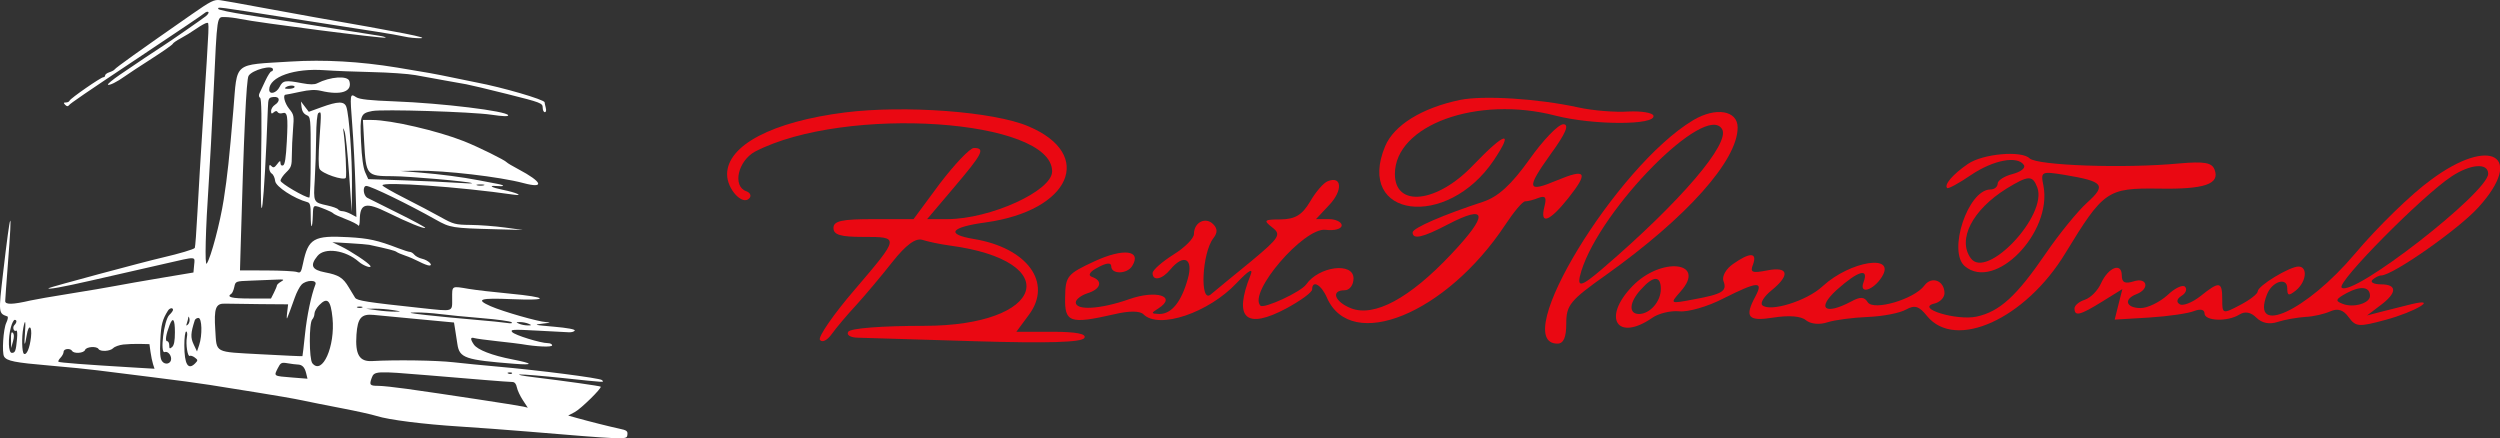
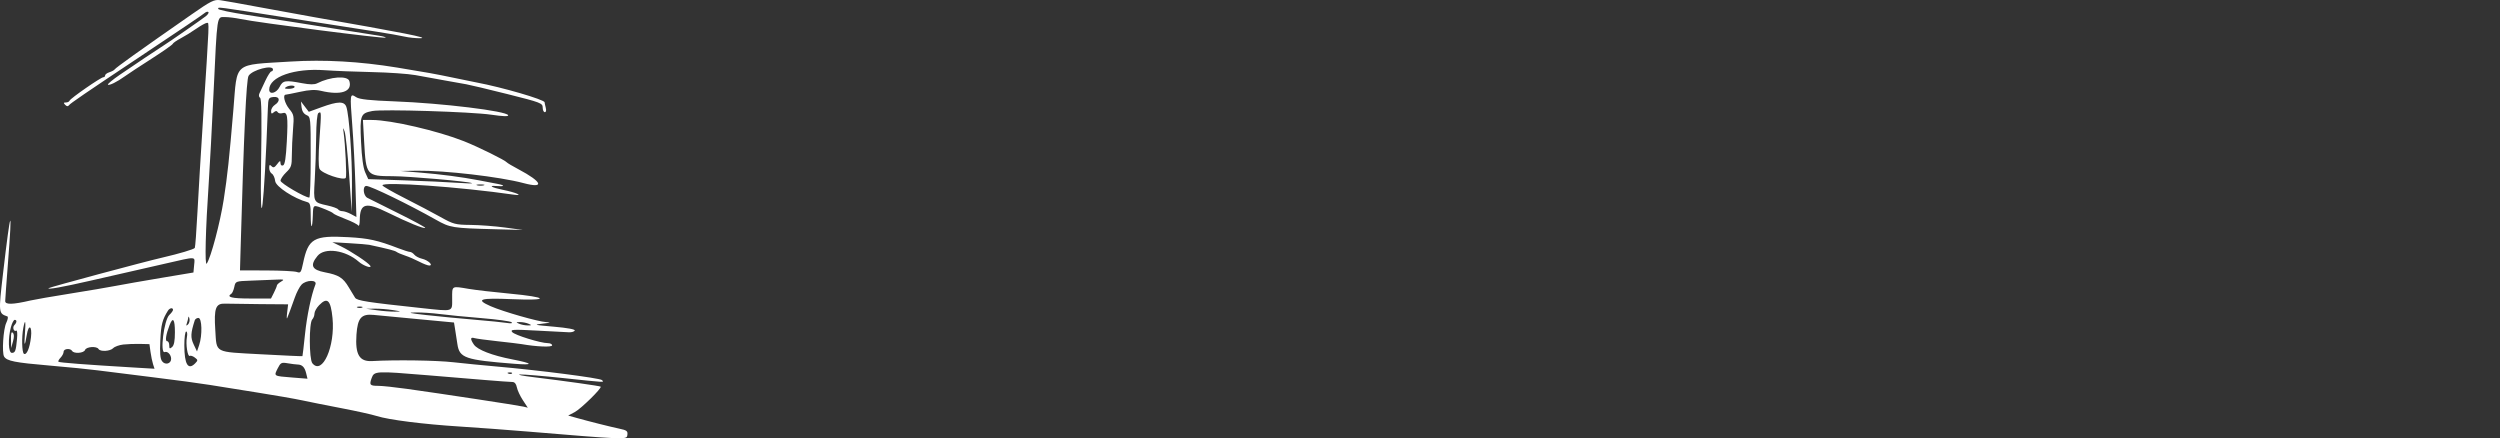
<svg xmlns="http://www.w3.org/2000/svg" width="251" height="44" viewBox="0 0 251 44" fill="none">
  <rect x="0" y="0" width="251" height="44" fill="#333333" stroke="none" />
  <path fill-rule="evenodd" clip-rule="evenodd" d="M19.256 1.435C13.88 5.179 11.635 6.783 11.501 6.979C11.449 7.055 11.214 7.178 10.98 7.254C10.746 7.329 10.554 7.472 10.554 7.572C10.554 7.621 10.535 7.667 10.502 7.701C10.469 7.735 10.424 7.754 10.377 7.754C10.13 7.754 7.065 9.879 6.988 10.104C6.953 10.205 6.787 10.288 6.619 10.288C6.375 10.288 6.36 10.337 6.548 10.53C6.703 10.689 6.828 10.704 6.917 10.572C7.037 10.394 8.608 9.319 13.924 5.78C18.158 2.96 20.327 1.495 20.555 1.301C20.692 1.184 20.857 1.143 20.922 1.209C20.986 1.275 20.874 1.46 20.672 1.621C20.293 1.922 17.025 4.191 16.46 4.544C15.907 4.89 13.354 6.598 12.018 7.516C11.313 8 10.78 8.442 10.835 8.498C10.953 8.619 11.759 8.222 12.542 7.655C12.855 7.429 14.048 6.644 15.194 5.911C16.339 5.178 17.306 4.501 17.341 4.407C17.377 4.313 17.732 4.065 18.131 3.855C18.529 3.646 19.237 3.21 19.703 2.886C20.169 2.562 20.651 2.297 20.775 2.297C21.019 2.297 21.039 1.813 20.385 11.944C20.178 15.16 19.926 19.355 19.826 21.268C19.726 23.18 19.605 24.811 19.557 24.891C19.474 25.029 17.991 25.471 16.33 25.854C14.446 26.288 4.966 28.836 4.878 28.933C4.724 29.101 6.244 28.83 9.039 28.191C10.444 27.87 11.848 27.55 13.252 27.23C14.164 27.022 15.698 26.672 16.661 26.451C19.79 25.734 19.573 25.723 19.492 26.6L19.422 27.359L16.171 27.903C14.384 28.203 12.325 28.563 11.596 28.705C10.867 28.846 8.821 29.193 7.051 29.476C5.28 29.758 3.491 30.069 3.074 30.166C1.268 30.585 0.517 30.603 0.523 30.226C0.526 30.032 0.652 28.295 0.803 26.365C1.27 20.402 1.077 20.811 0.31 27.41C-0.159 31.442 -0.157 31.461 0.742 31.769C0.836 31.801 0.786 32.089 0.631 32.41C0.33 33.032 0.177 35.408 0.413 35.8C0.679 36.243 1.503 36.407 4.94 36.699C6.83 36.86 9.016 37.077 9.797 37.182C10.578 37.286 13.049 37.595 15.288 37.869C17.527 38.142 20.126 38.492 21.064 38.646C22.001 38.801 24.174 39.149 25.892 39.419C27.611 39.69 29.613 40.04 30.343 40.197C31.072 40.355 32.861 40.712 34.319 40.99C35.777 41.269 37.354 41.618 37.822 41.768C39.036 42.154 42.519 42.595 46.154 42.823C47.873 42.931 50.941 43.158 52.971 43.327C62.563 44.128 62.907 44.142 62.976 43.745C63.057 43.274 62.972 43.202 62.116 43.023C61.276 42.847 59.111 42.302 57.897 41.961L57.047 41.722L57.708 41.372C58.325 41.045 60.447 38.963 60.308 38.82C60.239 38.749 56.7 38.25 53.539 37.865C52.446 37.732 51.853 37.612 52.222 37.597C52.591 37.583 54.547 37.747 56.569 37.961C60.873 38.417 60.677 38.407 60.437 38.16C60.243 37.961 54.073 37.166 49.847 36.797C48.493 36.678 46.545 36.486 45.517 36.37C43.818 36.177 39.701 36.117 37.367 36.251C36.078 36.325 35.649 35.601 35.789 33.588C35.905 31.922 36.277 31.495 37.507 31.616C37.941 31.659 39.935 31.848 41.939 32.037L45.582 32.38L45.679 32.978C45.732 33.307 45.841 34.014 45.922 34.55C46.132 35.945 46.688 36.137 51.646 36.525C53.632 36.68 53.542 36.491 51.435 36.083C49.4 35.688 47.938 35.123 47.576 34.591C47.2 34.038 47.215 33.819 47.622 33.944C47.804 33.999 48.848 34.142 49.942 34.259C51.035 34.377 52.127 34.508 52.369 34.55C53.87 34.813 55.433 34.876 55.433 34.673C55.433 34.552 55.247 34.453 55.02 34.453C54.283 34.453 51.668 33.644 51.423 33.34C51.211 33.077 51.487 33.061 53.924 33.193C55.431 33.275 56.877 33.351 57.137 33.362C57.398 33.372 57.654 33.294 57.706 33.186C57.764 33.067 56.955 32.918 55.623 32.801C53.608 32.625 53.523 32.602 54.486 32.492C55.277 32.401 55.364 32.365 54.845 32.341C54.056 32.304 50.481 31.281 49.258 30.741C47.697 30.053 48.164 29.899 51.398 30.036C55.251 30.2 55.083 29.847 51.132 29.476C49.576 29.33 47.755 29.119 47.086 29.007C45.304 28.71 45.397 28.657 45.397 29.971C45.397 31.341 45.589 31.281 42.327 30.932C36.838 30.345 35.847 30.19 35.652 29.893C35.544 29.727 35.257 29.255 35.014 28.844C34.447 27.883 34.006 27.605 32.633 27.344C31.298 27.091 31.096 26.65 31.877 25.695C32.598 24.813 34.698 25.109 36.023 26.279C36.485 26.686 37.362 26.994 37.175 26.683C36.996 26.385 35.236 25.219 34.224 24.729L33.372 24.317L35.077 24.418C36.014 24.473 36.909 24.546 37.065 24.579C38.966 24.987 39.652 25.165 39.811 25.289C39.915 25.371 40.305 25.539 40.678 25.662C41.051 25.786 41.687 26.06 42.091 26.272C42.495 26.484 42.946 26.658 43.093 26.658C43.555 26.658 42.975 26.113 42.367 25.976C42.069 25.908 41.724 25.727 41.6 25.573C41.475 25.419 41.279 25.294 41.164 25.294C41.049 25.294 40.526 25.129 40.004 24.928C37.906 24.122 37.023 23.926 34.985 23.813C31.489 23.62 30.947 23.933 30.424 26.443C30.233 27.357 30.175 27.439 29.805 27.308C29.58 27.228 28.203 27.159 26.745 27.154L24.095 27.145L24.156 25.001C24.489 13.249 24.731 7.985 24.956 7.616C25.323 7.01 27.407 6.465 27.407 6.975C27.407 7.082 27.334 7.169 27.244 7.169C27.155 7.169 26.886 7.586 26.646 8.095L26.056 9.353C25.962 9.554 25.983 9.737 26.109 9.818C26.258 9.912 26.288 11.803 26.213 16.404C26.081 24.523 26.515 20.994 26.894 10.872C26.932 9.86 26.963 9.797 27.455 9.739C28.086 9.664 28.175 10.156 27.597 10.528C27.389 10.662 27.218 10.936 27.218 11.138C27.218 11.431 27.271 11.459 27.485 11.276C27.676 11.114 27.789 11.109 27.88 11.26C27.95 11.377 28.16 11.423 28.348 11.362C28.862 11.194 28.931 11.627 28.797 14.186C28.709 15.861 28.605 16.533 28.42 16.606C28.268 16.666 28.163 16.572 28.161 16.372C28.157 16.095 28.099 16.114 27.825 16.48C27.563 16.83 27.444 16.873 27.261 16.685C27.078 16.496 27.029 16.534 27.029 16.865C27.029 17.095 27.149 17.354 27.296 17.44C27.444 17.526 27.593 17.859 27.628 18.18C27.689 18.738 29.515 19.933 30.863 20.296C31.134 20.369 31.195 20.607 31.195 21.605C31.195 23.065 31.36 23.072 31.41 21.614C31.448 20.496 31.393 20.521 32.71 21.038C33.074 21.181 33.416 21.358 33.469 21.43C33.523 21.503 34.077 21.757 34.7 21.995C35.324 22.233 35.897 22.525 35.973 22.643C36.05 22.761 36.116 22.507 36.121 22.078C36.141 20.399 36.719 20.252 38.959 21.355C40.932 22.328 42.576 22.999 42.693 22.88C42.74 22.831 41.515 22.166 39.97 21.403C38.424 20.64 37.032 19.944 36.876 19.858C36.463 19.629 36.386 18.668 36.78 18.668C37.221 18.668 41.028 20.517 43.761 22.059C45.2 22.871 45.398 22.903 49.752 23.017L52.498 23.088L50.699 22.843C49.71 22.709 48.161 22.591 47.259 22.582C45.718 22.566 45.532 22.518 44.229 21.789C43.465 21.362 41.842 20.507 40.621 19.889C39.4 19.271 38.399 18.695 38.396 18.608C38.382 18.212 46.191 18.766 51.551 19.542C52.67 19.703 51.83 19.326 50.462 19.053C49.383 18.837 48.98 18.607 49.8 18.675C50.676 18.748 50.764 18.616 49.942 18.459C49.473 18.37 48.621 18.207 48.048 18.097C46.359 17.774 44.3 17.504 42.178 17.328L40.189 17.164L41.894 17.14C44.627 17.102 50.199 17.751 52.55 18.381C54.721 18.963 54.472 18.275 52.045 16.989C51.461 16.68 50.941 16.372 50.889 16.305C50.711 16.078 48.014 14.747 46.576 14.177C43.941 13.133 39.275 12.052 37.367 12.045L36.439 12.041L36.563 14.274C36.749 17.624 36.801 17.686 39.444 17.69C41.017 17.693 47.048 18.22 47.385 18.384C47.489 18.434 46.808 18.42 45.87 18.351C44.933 18.282 42.547 18.172 40.569 18.106L36.972 17.985L36.666 17.303C36.465 16.855 36.322 15.805 36.249 14.238C36.123 11.557 36.19 11.376 37.378 11.146C38.408 10.947 47.334 11.224 49.33 11.517C50.513 11.691 51.064 11.708 51.02 11.57C50.884 11.151 44.387 10.358 39.621 10.178C37.125 10.084 36.094 9.973 35.77 9.763C35.13 9.349 35.125 9.385 35.367 12.558C35.489 14.15 35.632 16.877 35.686 18.619L35.783 21.786L35.241 21.495C34.942 21.334 34.554 21.203 34.378 21.202C34.202 21.202 34.009 21.12 33.95 21.022C33.891 20.923 33.401 20.746 32.863 20.627C31.451 20.315 31.462 20.337 31.601 18.051C31.668 16.943 31.732 15.011 31.743 13.758C31.755 12.377 31.842 11.429 31.965 11.351C32.27 11.157 32.271 11.175 32.078 13.946C31.963 15.59 31.964 16.684 32.079 16.95C32.279 17.412 34.523 18.178 34.719 17.852C34.822 17.681 34.669 14.527 34.5 13.308C34.422 12.749 34.426 12.745 34.602 13.211C34.703 13.479 34.905 15.408 35.05 17.498L35.314 21.298L35.337 18.601C35.361 15.82 35.051 11.499 34.771 10.726C34.563 10.151 33.936 10.16 32.283 10.76L31.004 11.225L30.609 10.707L30.214 10.19L30.278 10.775C30.32 11.155 30.492 11.427 30.769 11.552C31.191 11.742 31.195 11.781 31.195 15.79C31.195 18.016 31.131 19.837 31.054 19.837C30.624 19.837 28.165 18.396 28.165 18.144C28.165 17.982 28.421 17.604 28.733 17.303C29.241 16.815 29.301 16.635 29.301 15.598C29.301 14.96 29.354 13.788 29.42 12.992C29.532 11.627 29.511 11.511 29.041 10.937C28.577 10.37 28.364 9.512 28.686 9.505C28.764 9.503 29.414 9.373 30.131 9.217C31.072 9.012 31.651 8.985 32.214 9.118C34.242 9.6 35.403 9.202 35.074 8.136C34.9 7.571 33.156 7.693 31.841 8.364C31.568 8.503 31.106 8.5 30.339 8.355C28.638 8.031 28.401 8.07 28.07 8.729C27.753 9.361 27.029 9.546 27.029 8.995C27.029 7.714 29.556 6.829 32.587 7.048C33.54 7.117 35.683 7.203 37.349 7.238C39.015 7.274 40.975 7.41 41.704 7.54C42.433 7.67 43.754 7.91 44.639 8.073C45.525 8.236 46.505 8.41 46.817 8.461C47.13 8.512 48.983 8.954 50.936 9.444C54.305 10.29 54.486 10.359 54.486 10.799C54.486 11.053 54.581 11.262 54.698 11.262C54.825 11.262 54.864 11.087 54.795 10.823C54.732 10.582 54.68 10.333 54.678 10.27C54.672 10.003 50.422 8.764 47.859 8.283C47.598 8.234 46.533 8.016 45.492 7.798C43.719 7.427 42.81 7.263 39.858 6.781C36.108 6.169 32.544 5.969 29.171 6.18C23.344 6.546 23.84 6.132 23.435 10.97C23.021 15.902 22.837 17.623 22.463 20.032C22.101 22.366 21.178 25.848 20.759 26.463C20.541 26.783 20.634 23.094 20.968 18.18C21.069 16.68 21.284 12.646 21.445 9.216C21.814 1.353 21.759 1.713 22.578 1.713C22.933 1.713 23.632 1.799 24.132 1.904C25.87 2.271 38.594 3.907 38.718 3.78C38.76 3.736 38.469 3.65 38.072 3.588C36.789 3.386 35.507 3.183 34.224 2.977C29.628 2.243 28.009 1.989 24.804 1.5C23.215 1.257 21.916 0.987 21.916 0.899C21.916 0.682 21.38 0.613 29.007 1.808C32.762 2.397 36.729 3.016 37.822 3.183C38.916 3.351 40.168 3.571 40.605 3.672C41.041 3.774 41.766 3.848 42.214 3.837C43.164 3.815 40.552 3.297 31.479 1.712C30.333 1.512 27.904 1.069 26.082 0.728C24.259 0.387 22.466 0.067 22.096 0.017C21.504 -0.064 21.167 0.104 19.256 1.435ZM28.721 8.74C28.518 8.872 28.579 8.918 28.959 8.92C29.239 8.922 29.51 8.854 29.561 8.769C29.692 8.55 29.047 8.528 28.721 8.74ZM47.906 18.607C48.088 18.656 48.387 18.656 48.569 18.607C48.751 18.558 48.602 18.518 48.237 18.518C47.873 18.518 47.724 18.558 47.906 18.607ZM25.196 28.176C23.651 28.232 23.647 28.234 23.524 28.807C23.457 29.123 23.323 29.432 23.227 29.493C22.697 29.83 23.259 29.971 25.13 29.971H27.208L27.501 29.388C27.662 29.068 27.798 28.739 27.802 28.657C27.807 28.576 27.997 28.402 28.225 28.271C28.589 28.062 28.525 28.038 27.692 28.076C27.171 28.1 26.048 28.145 25.196 28.176ZM30.273 28.58C30.079 28.781 29.772 29.372 29.59 29.896C29.409 30.419 29.191 31.023 29.105 31.238C29.02 31.452 28.901 31.759 28.84 31.92C28.78 32.08 28.774 31.839 28.829 31.384L28.927 30.555L26.131 30.534C24.594 30.522 23.002 30.5 22.592 30.485C21.652 30.451 21.471 30.945 21.615 33.139C21.77 35.487 21.437 35.31 26.204 35.57C28.474 35.694 30.347 35.778 30.365 35.758C30.383 35.737 30.497 34.755 30.62 33.576C30.814 31.7 31.245 29.64 31.669 28.558C31.86 28.073 30.749 28.091 30.273 28.58ZM32.038 30.644C31.783 30.907 31.573 31.284 31.573 31.482C31.573 31.68 31.473 31.945 31.351 32.071C31.018 32.413 31.026 36.055 31.36 36.469C32.359 37.709 33.667 34.775 33.384 31.928C33.204 30.116 32.865 29.793 32.038 30.644ZM35.881 30.879C36.012 30.933 36.225 30.933 36.355 30.879C36.485 30.825 36.379 30.781 36.118 30.781C35.858 30.781 35.751 30.825 35.881 30.879ZM16.863 31.189C16.297 32.094 16.169 32.589 16.096 34.161C16.036 35.445 16.083 36.009 16.272 36.266C16.577 36.683 17.182 36.526 17.182 36.03C17.182 35.617 16.826 35.236 16.543 35.348C16.035 35.549 16.46 32.123 17.006 31.614C17.207 31.427 17.371 31.2 17.371 31.11C17.371 30.861 17.035 30.913 16.863 31.189ZM37.822 31.148C38.395 31.23 39.205 31.293 39.621 31.29C40.353 31.283 40.346 31.278 39.432 31.131C38.911 31.048 38.102 30.984 37.633 30.99L36.781 31L37.822 31.148ZM42.84 31.637C44.09 31.776 46.263 31.985 47.669 32.101C49.075 32.217 50.524 32.362 50.889 32.423C51.302 32.493 51.48 32.466 51.362 32.353C51.258 32.253 49.894 32.066 48.332 31.938C46.77 31.81 44.895 31.626 44.166 31.53C43.437 31.434 42.329 31.361 41.704 31.369C40.833 31.38 41.097 31.442 42.84 31.637ZM18.908 31.855C18.896 31.98 18.831 32.243 18.764 32.44C18.669 32.716 18.694 32.747 18.876 32.574C19.005 32.451 19.07 32.188 19.02 31.989C18.971 31.79 18.92 31.73 18.908 31.855ZM19.553 32.163C19.138 33.454 19.118 33.889 19.442 34.575L19.778 35.285L19.995 34.645C20.328 33.662 20.281 31.92 19.922 31.92C19.762 31.92 19.596 32.029 19.553 32.163ZM1.096 32.845C0.786 33.992 0.837 35.428 1.186 35.428C1.528 35.428 1.596 35.247 1.71 34.018C1.757 33.511 1.728 33.139 1.643 33.193C1.39 33.354 1.217 32.876 1.443 32.643C1.702 32.377 1.717 32.114 1.474 32.114C1.374 32.114 1.204 32.443 1.096 32.845ZM17.022 32.65C16.657 33.6 16.559 34.258 16.783 34.258C16.898 34.258 16.992 34.444 16.992 34.672C16.992 35.017 17.039 35.045 17.276 34.843C17.475 34.674 17.561 34.224 17.561 33.357C17.561 32.036 17.359 31.772 17.022 32.65ZM2.34 32.918C2.162 33.838 2.198 35.389 2.402 35.519C2.671 35.69 2.984 34.956 3.11 33.863C3.243 32.706 2.872 32.496 2.689 33.625C2.489 34.854 2.403 34.81 2.502 33.527C2.602 32.213 2.53 31.941 2.34 32.918ZM52.119 32.504C52.328 32.596 52.711 32.672 52.971 32.672C53.403 32.672 53.411 32.657 53.066 32.504C52.858 32.412 52.474 32.337 52.214 32.337C51.782 32.337 51.774 32.352 52.119 32.504ZM1.103 34.073L1.12 34.94L1.304 34.28C1.43 33.831 1.425 33.554 1.287 33.413C1.145 33.267 1.091 33.46 1.103 34.073ZM18.507 34.661C18.507 36.58 18.886 37.209 19.599 36.475C19.882 36.184 19.879 36.139 19.558 35.897C19.366 35.753 19.141 35.678 19.057 35.731C18.839 35.87 18.632 34.545 18.764 33.862C18.827 33.537 18.796 33.284 18.692 33.284C18.59 33.284 18.507 33.896 18.507 34.661ZM12.374 34.59C11.969 34.637 11.515 34.8 11.366 34.954C11.056 35.273 10.066 35.329 9.891 35.038C9.707 34.731 8.662 34.806 8.54 35.135C8.417 35.463 7.423 35.537 7.24 35.233C7.061 34.935 6.388 35.001 6.388 35.316C6.388 35.469 6.25 35.736 6.082 35.91C5.913 36.084 5.816 36.268 5.866 36.319C5.952 36.408 8.578 36.609 13.365 36.894L15.514 37.022L15.366 36.566C15.285 36.315 15.171 35.759 15.111 35.331L15.004 34.552L14.057 34.529C13.537 34.517 12.779 34.544 12.374 34.59ZM27.883 36.982C27.484 37.777 27.444 37.751 29.301 37.899L30.872 38.023L30.734 37.458C30.588 36.859 30.334 36.606 29.869 36.597C29.713 36.595 29.273 36.539 28.891 36.474C28.253 36.366 28.172 36.407 27.883 36.982ZM37.316 37.95C37.059 38.652 37.135 38.741 37.996 38.739C38.369 38.738 39.654 38.874 40.852 39.042C44.326 39.527 52.078 40.707 52.555 40.825L52.991 40.931L52.494 40.177C52.22 39.762 51.95 39.181 51.892 38.887C51.823 38.533 51.668 38.351 51.437 38.351C51.243 38.351 50.039 38.264 48.762 38.158L42.891 37.671C37.729 37.242 37.573 37.25 37.316 37.95ZM51.042 37.509C51.179 37.566 51.342 37.559 51.405 37.494C51.468 37.429 51.356 37.383 51.157 37.392C50.936 37.401 50.891 37.447 51.042 37.509Z" fill="white" />
  <g clip-path="url(#clip0_2973_226001)">
    <path d="M146.573 10.036C142.746 10.839 139.958 12.566 139.068 14.679C136.071 21.881 145.268 23.101 149.985 16.077C152.032 13.012 151.142 13.22 147.908 16.583C144.289 20.393 140.047 20.869 140.047 17.476C140.047 12.566 148.294 9.56 156.185 11.613C159.894 12.566 166.272 12.595 166.005 11.613C165.916 11.316 164.789 11.137 163.483 11.197C162.178 11.286 159.894 11.107 158.44 10.78C154.346 9.887 148.887 9.56 146.573 10.036Z" fill="#EA0812" />
    <path d="M84.867 11.286C77.539 12.208 73 14.589 73 17.506C73 18.994 74.543 20.661 75.225 19.917C75.462 19.679 75.344 19.351 74.928 19.202C73.504 18.697 74.098 16.137 75.818 15.214C84.867 10.542 105.633 11.941 105.633 17.208C105.633 19.173 99.403 22 95.102 22H93.084L95.784 18.816C98.662 15.423 98.958 14.857 97.772 14.857C97.356 14.887 95.843 16.494 94.36 18.429L91.72 22H87.685C84.511 22 83.68 22.179 83.68 22.893C83.68 23.577 84.392 23.786 86.647 23.786C90.355 23.786 90.355 23.756 85.786 29.113C83.68 31.554 82.137 33.816 82.315 34.113C82.523 34.441 83.057 34.173 83.502 33.548C83.947 32.923 85.045 31.613 85.964 30.631C86.854 29.649 88.486 27.714 89.584 26.316C90.978 24.56 91.927 23.875 92.61 24.083C93.173 24.262 94.419 24.53 95.339 24.649C106.968 26.197 104.921 32.714 92.788 32.714C88.605 32.714 85.371 32.952 85.163 33.31C84.956 33.637 85.401 33.905 86.172 33.905C86.914 33.935 92.254 34.083 98.009 34.262C105.07 34.47 108.6 34.381 108.867 33.935C109.134 33.518 108.036 33.31 105.663 33.31H102.044L103.319 31.583C105.693 28.369 103.141 24.887 97.772 23.994C94.894 23.518 95.428 22.804 98.988 22.327C107.473 21.137 109.965 15.512 103.26 12.685C99.789 11.197 90.859 10.542 84.867 11.286Z" fill="#EA0812" />
    <path d="M170.01 12.059C162.267 16.673 151.439 34.5 156.363 34.5C156.986 34.5 157.253 33.875 157.253 32.476C157.253 30.631 157.639 30.155 161.258 27.595C169.357 21.821 174.46 16.107 174.46 12.804C174.46 11.077 172.265 10.72 170.01 12.059ZM172.888 12.952C173.778 14.351 168.705 20.274 160.962 26.911C158.648 28.905 158.232 28.964 158.766 27.208C160.754 20.869 171.256 10.274 172.888 12.952Z" fill="#EA0812" />
-     <path d="M153.545 16.018C151.735 18.548 150.43 19.738 148.947 20.244C144.942 21.554 141.827 22.893 141.827 23.339C141.827 24.083 142.865 23.845 145.357 22.536C149.362 20.452 149.481 21.524 145.683 25.542C141.53 29.947 138 31.851 135.656 30.958C133.995 30.304 133.579 29.143 135.003 29.143C135.508 29.143 135.893 28.607 135.893 27.952C135.893 26.286 132.422 26.732 131.147 28.548C130.613 29.322 126.904 31.018 126.548 30.691C125.273 29.381 130.909 22.833 133.075 23.072C133.965 23.191 134.707 22.982 134.707 22.625C134.707 22.298 134.113 22 133.431 22H132.126L133.49 20.542C134.825 19.113 134.736 17.625 133.312 18.191C132.897 18.339 132.096 19.262 131.532 20.244C130.731 21.583 130.049 22 128.595 22.03C126.904 22.03 126.815 22.119 127.735 22.833C128.655 23.548 128.477 23.845 125.658 26.197C123.938 27.595 122.098 29.113 121.564 29.56C120.437 30.542 120.674 25.363 121.831 23.905C122.247 23.369 122.247 22.952 121.802 22.506C121.03 21.732 119.873 22.327 119.873 23.488C119.873 23.935 118.954 24.857 117.797 25.572C116.669 26.286 115.72 27.119 115.72 27.417C115.72 28.25 116.669 28.072 117.5 27.06C118.865 25.423 119.844 25.958 119.25 28.012C118.598 30.333 117.619 31.524 116.402 31.524C115.542 31.494 115.542 31.435 116.313 30.958C118.212 29.738 116.076 29.083 113.376 30.036C110.499 31.048 108.007 31.197 108.007 30.363C108.007 30.066 108.541 29.649 109.193 29.441C110.528 29.024 110.766 28.191 109.638 27.804C109.193 27.655 109.401 27.268 110.232 26.851C111.092 26.375 111.567 26.345 111.567 26.732C111.567 27.566 113.169 27.536 113.673 26.702C114.652 25.125 112.813 24.887 109.905 26.226C107.146 27.506 106.968 27.714 106.939 29.857C106.879 32.387 107.413 32.566 111.863 31.554C113.347 31.197 114.444 31.197 114.8 31.554C116.343 33.101 121.357 31.405 124.175 28.399C125.391 27.119 125.866 26.851 125.54 27.655C123.819 31.97 125.095 33.131 129.159 30.958C130.583 30.185 131.74 29.351 131.74 29.054C131.74 28.072 132.66 28.577 133.223 29.887C135.656 35.423 145.209 31.494 151.112 22.595C151.973 21.286 152.863 20.214 153.13 20.214C153.397 20.214 153.99 20.066 154.494 19.857C155.177 19.619 155.295 19.827 155.058 20.75C154.583 22.625 155.562 22.268 157.461 19.887C159.508 17.298 159.271 16.881 156.334 18.101C153.308 19.381 153.189 18.964 155.681 15.482C157.224 13.369 157.58 12.476 156.957 12.476C156.452 12.476 154.91 14.083 153.545 16.018Z" fill="#EA0812" />
-     <path d="M197.57 16.464C196.057 17.506 195.167 18.548 195.494 18.875C195.583 18.994 196.68 18.399 197.897 17.566C200.151 16.048 202.584 15.601 203.207 16.583C203.385 16.881 202.851 17.268 202.05 17.476C201.219 17.685 200.567 18.131 200.567 18.429C200.567 18.756 200.24 19.024 199.825 19.024C197.57 19.054 195.523 25.274 197.274 26.732C200.3 29.262 206.055 23.369 205.165 18.667C204.868 17.208 204.928 17.179 207.331 17.566C211.217 18.22 211.514 18.577 209.526 20.363C208.577 21.226 206.737 23.488 205.432 25.393C202.465 29.738 200.774 31.286 198.431 31.792C196.443 32.208 192.29 30.958 194.188 30.482C194.752 30.363 195.227 29.887 195.227 29.441C195.227 28.161 193.921 27.685 193.209 28.667C192.201 30.036 188.077 31.256 187.513 30.333C187.187 29.798 186.772 29.768 185.852 30.274C183.212 31.673 182.351 30.988 184.398 29.113C186.564 27.179 187.662 26.851 187.098 28.339C186.623 29.589 188.077 29.173 188.937 27.804C190.421 25.452 185.763 26.197 183.004 28.726C181.432 30.214 177.664 31.375 176.922 30.631C176.715 30.393 177.13 29.738 177.872 29.143C179.77 27.595 179.563 26.732 177.427 27.149C175.914 27.447 175.676 27.357 176.003 26.554C176.448 25.333 175.706 25.304 174.015 26.494C173.303 26.97 172.858 27.744 173.036 28.22C173.422 29.232 172.947 29.53 170.01 30.066C167.637 30.512 167.637 30.512 168.734 29.262C171.404 26.256 166.776 25.75 163.899 28.726C160.813 31.911 162.356 34.351 165.886 31.911C166.509 31.464 167.755 31.167 168.616 31.256C169.476 31.345 171.464 30.78 173.006 29.976C176.448 28.25 177.071 28.191 176.27 29.708C175.113 31.851 175.469 32.298 178.079 31.881C179.592 31.643 180.838 31.732 181.313 32.149C181.788 32.536 182.678 32.625 183.479 32.357C184.22 32.119 186.06 31.881 187.543 31.822C189.026 31.762 190.747 31.435 191.37 31.077C192.23 30.601 192.675 30.72 193.476 31.732C196.324 35.214 203.355 32.03 207.36 25.423C211.187 19.143 211.573 18.875 216.676 18.935C221.333 19.024 222.906 18.488 222.342 17.03C222.075 16.316 221.304 16.197 218.841 16.405C213.264 16.941 204.512 16.613 203.771 15.899C202.97 15.095 199.083 15.423 197.57 16.464ZM204.542 18.816C205.61 21.613 199.469 28.131 197.867 25.929C196.502 24.054 198.015 21.077 201.457 18.935C203.652 17.595 204.067 17.566 204.542 18.816ZM166.747 29.024C166.747 30.274 165.649 31.524 164.551 31.524C163.483 31.524 163.572 30.333 164.759 29.054C166.005 27.655 166.747 27.655 166.747 29.024Z" fill="#EA0812" />
    <path d="M244.088 18.042C242.1 19.47 238.659 22.833 236.404 25.512C231.568 31.226 225.961 33.816 227.593 29.589C228.097 28.25 229.64 27.774 229.64 28.934C229.64 29.708 229.788 29.738 230.53 29.143C231.568 28.28 231.717 26.762 230.767 26.762C229.877 26.762 226.673 28.696 226.673 29.262C226.673 29.5 225.872 30.125 224.893 30.631C223.143 31.554 223.113 31.524 223.113 30.066C223.113 28.25 222.846 28.191 220.918 29.738C220.087 30.393 219.138 30.75 218.841 30.542C218.485 30.333 218.545 30.006 219.019 29.708C219.464 29.441 219.613 29.024 219.375 28.786C219.138 28.548 218.337 28.934 217.595 29.649C216.824 30.333 215.637 30.929 214.925 30.929C213.442 30.929 213.175 30.036 214.51 29.53C215.875 28.994 215.578 27.804 214.213 28.25C213.353 28.518 213.027 28.369 213.027 27.655C213.027 26.316 211.692 26.821 210.95 28.429C210.624 29.173 209.912 29.887 209.318 30.095C208.755 30.274 208.28 30.661 208.28 30.958C208.28 31.792 208.814 31.673 211.069 30.274L213.086 29.024L212.7 30.542L212.315 32.089L215.786 31.881C217.684 31.762 219.731 31.464 220.295 31.226C220.918 30.988 221.333 31.077 221.333 31.464C221.333 32.238 223.647 32.327 224.834 31.583C225.398 31.226 225.991 31.345 226.525 31.881C227.089 32.446 227.86 32.595 228.661 32.327C229.373 32.089 230.619 31.881 231.42 31.821C232.251 31.792 233.378 31.524 233.971 31.256C234.713 30.929 235.277 31.107 235.811 31.851C236.523 32.833 236.849 32.833 239.489 32.119C242.486 31.316 244.918 29.857 242.1 30.542C241.299 30.75 239.964 31.077 239.133 31.286L237.65 31.673L238.985 30.661C240.676 29.411 240.706 28.548 239.044 28.548C238.332 28.548 237.947 28.339 238.184 28.101C238.451 27.863 238.837 27.655 239.074 27.655C240.231 27.655 246.936 22.952 248.864 20.78C253.522 15.631 250.021 13.637 244.088 18.042ZM249.813 17.446C249.813 19.321 236.167 29.917 235.099 28.875C234.594 28.339 243.168 19.679 246.135 17.714C248.033 16.464 249.813 16.316 249.813 17.446ZM237.947 29.708C237.947 30.452 236.285 30.929 235.217 30.512C234.416 30.214 234.476 30.036 235.633 29.411C237.027 28.667 237.947 28.786 237.947 29.708Z" fill="#EA0812" />
  </g>
  <defs>
    <clipPath id="clip0_2973_226001">
-       <rect width="178" height="25" fill="white" transform="translate(73 9.5)" />
-     </clipPath>
+       </clipPath>
  </defs>
</svg>